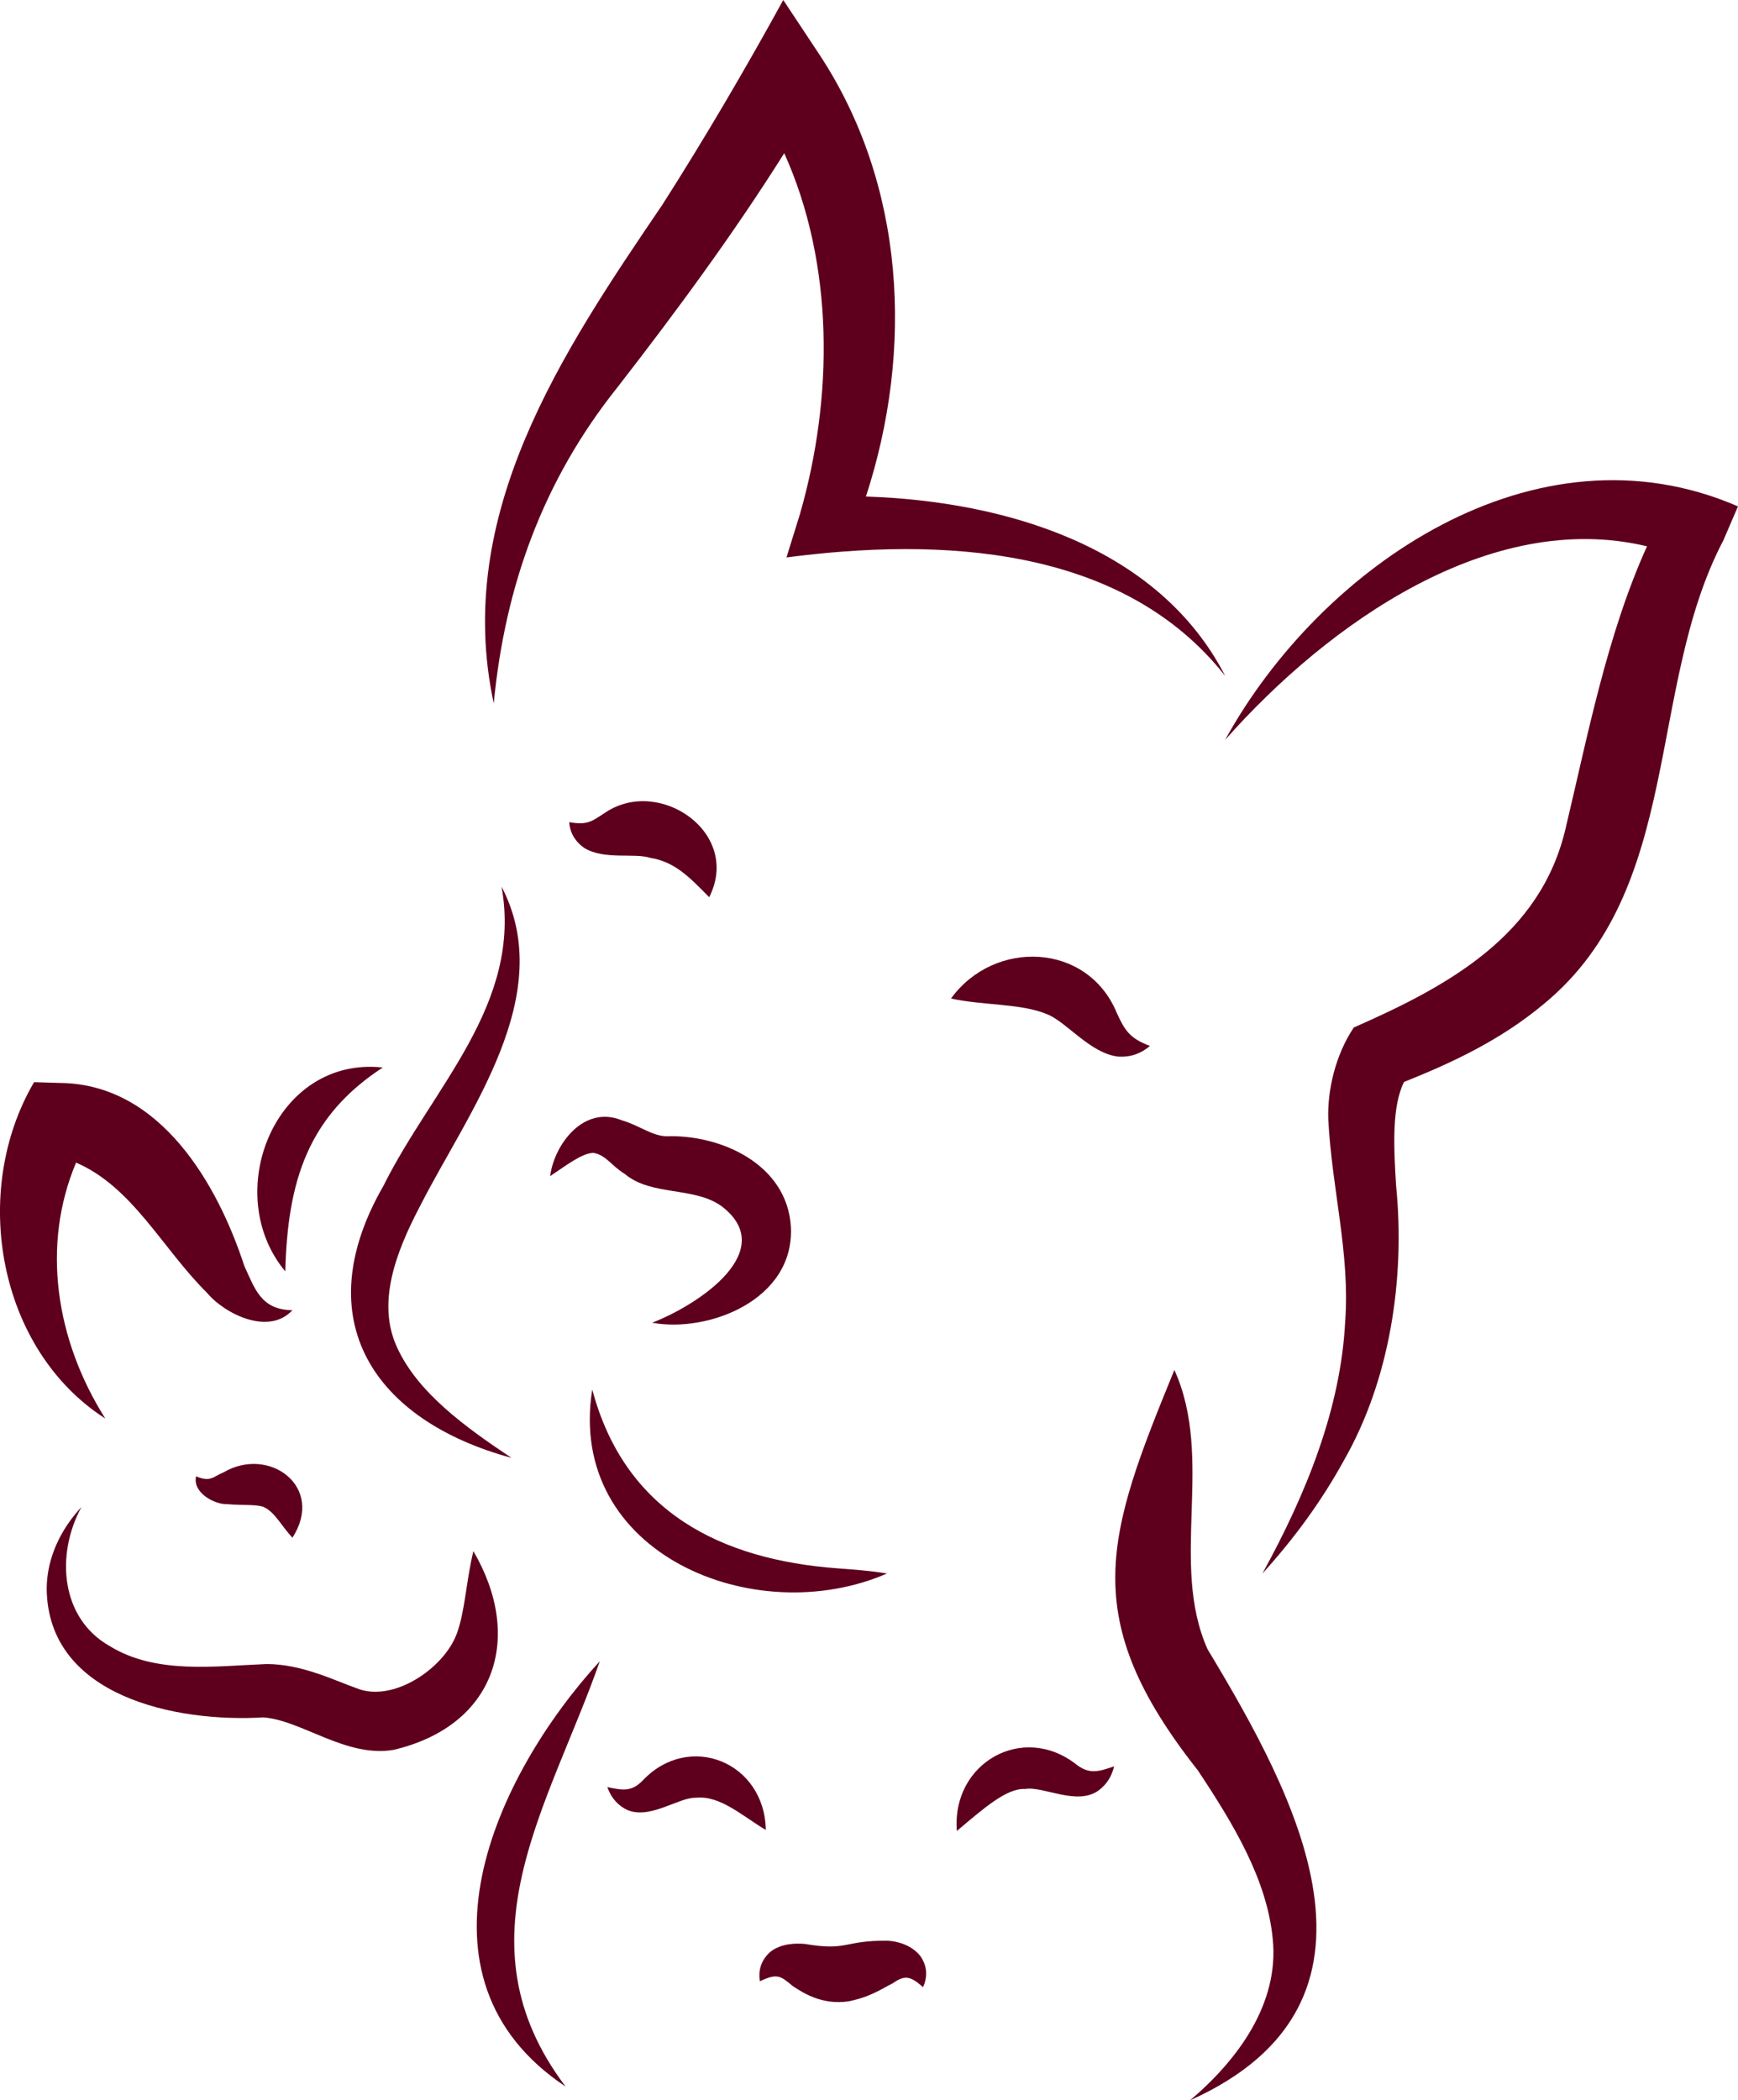
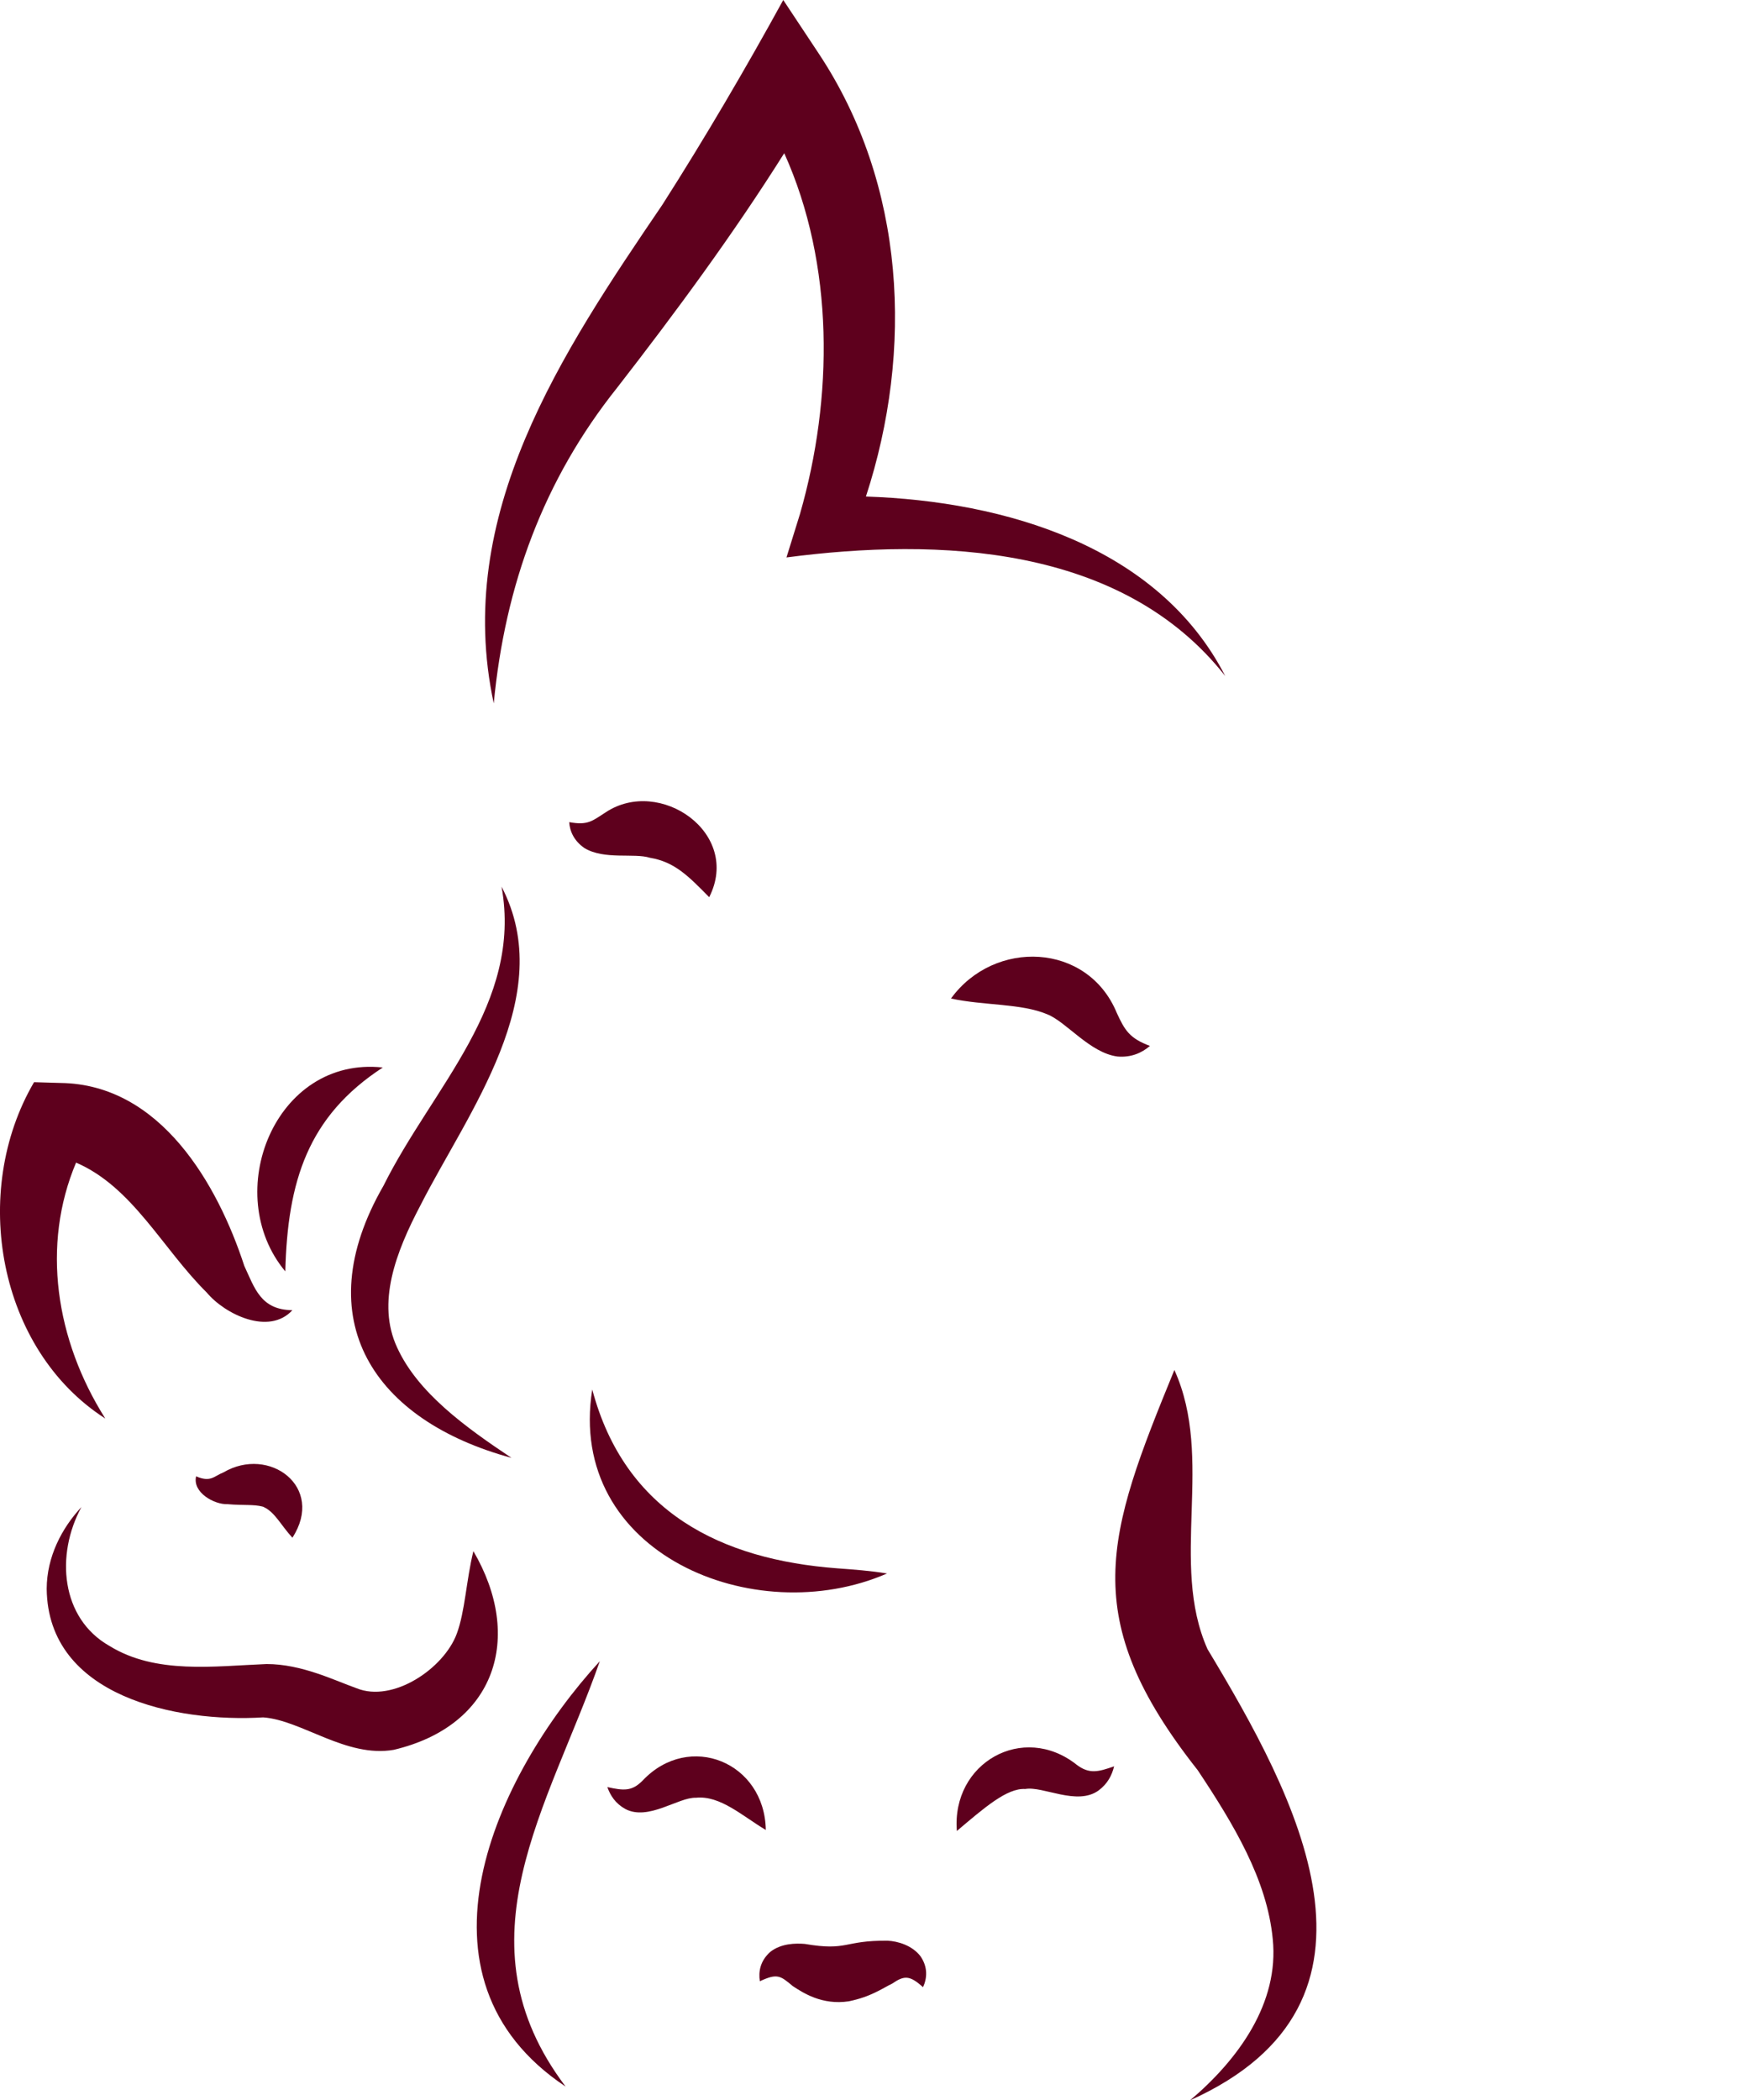
<svg xmlns="http://www.w3.org/2000/svg" id="Logo" viewBox="0 0 1059.43 1280">
  <defs>
    <style>
      .cls-1 {
        fill: #5e001d;
        stroke-width: 0px;
      }
    </style>
  </defs>
  <g id="Logo_Mark" data-name="Logo Mark">
-     <path class="cls-1" d="m746.85,450.84c62.98-71.17,161.78-140.76,257.11-117.9-24.52,54.14-36.42,116.7-49.55,171.58-15.1,65.45-71.16,96.17-129.17,121.66-11.3,16.75-16.21,38.62-15.56,56.07,2.21,42.62,13.37,81.82,10.29,123.29-2.71,52.73-23.56,104.54-50.44,153.39,18.8-20.68,35.65-43.45,49.43-68.48,28.54-49.73,37.67-111.93,32.03-168.21-1.56-24.99-2.43-47.86,4.81-62.85,29.39-11.75,58.93-25.51,85.37-47.64,85.19-70.17,62.18-192.7,109.35-282.48,0,0,8.89-20.67,8.89-20.66-123.45-53.65-254.3,36.43-312.58,142.22Z" />
    <path class="cls-1" d="m376.33,236.1c35.36-45.55,70.53-93.19,101.72-142.74,30.63,67.98,29.93,149.11,9.59,219.88,0,0-8.23,26.48-8.23,26.48,92.46-12.11,204.39-7.84,267.45,72.26-40.52-78.94-134.14-106.58-219.02-109.38,29.17-89.29,24.24-190.17-28.83-270.08L477.45,0c-22.91,41.76-48.09,84.68-73.69,124.77-61.24,90.07-127.53,188.86-102.79,303.89,6.9-72.05,30.33-136.17,75.36-192.56Z" />
-     <path class="cls-1" d="m361.71,702.59c7.82,1.35,10.75,7.7,19.09,12.8,16.29,13.8,42.81,7.51,59.47,20.01,34.15,26.62-13.12,59.17-42.73,70.7,34.15,6.32,86.88-13.85,84.56-58.53-2.35-38.3-43.05-56.27-75.97-55.1-8.98-.33-16.24-6.52-26.99-9.7-23.62-9.66-41.42,15.11-43.78,33.99,9.52-6.33,19.41-14.07,26.35-14.17Z" />
    <path class="cls-1" d="m64.18,864.49c-30.36-48.05-39.03-105.67-17.81-155.96,34.45,14.79,52.71,52.52,79.6,79.12,11.18,13.42,38.01,26.35,52.26,10.82-19.34-.21-22.97-13.42-29.3-26.97-16.19-49.59-50.99-110.67-111.9-111.51,0,0-16.27-.48-16.27-.48-39.18,66.92-21.93,163.07,43.42,204.98Z" />
    <path class="cls-1" d="m288.56,945.3c-4.4,18.02-5.05,36.57-10.1,50.26-7.84,21.3-38.94,42.32-61.11,33.3-13.71-4.89-33.55-14.76-54.83-14.75-31.99,1.25-67.55,6.43-95.86-11.08-29.6-16.83-32.89-55.43-17.01-84.61-11.97,12.81-21.09,30.22-21.19,49.82.7,65.96,79.52,81.59,131.99,78.38,23.41,1.66,50.61,24.82,79.61,19.76,62.16-14.72,79.23-68.54,48.5-121.07Z" />
    <path class="cls-1" d="m311.79,888.46c-28.25-18.81-57.13-39.77-69.67-67.17-12.7-27.21-.9-58.13,14.26-86.9,28.68-56.44,83.94-127.7,49.36-194.04,12.84,71.5-42.14,122.28-71.99,182.29-47.2,81.95-5.48,143.17,78.03,165.82Z" />
    <path class="cls-1" d="m715.87,834.89c-41.52,101.29-59.27,150.82,14.22,243.91,21.92,32.96,42.27,66.72,45.73,102.85,4.03,39.05-20.94,73.4-50.41,98.35,133.16-59.8,64.45-185.54,10.64-275-23.35-52.53,4.38-115.88-20.19-170.12Z" />
    <path class="cls-1" d="m344.78,1271.61c-67.06-88.63-10.26-170.45,20.85-259.24-64.24,70.06-120.37,193.03-20.85,259.24Z" />
    <path class="cls-1" d="m681.17,643.87c8.14.7,14.78-2.11,19.78-6.46-12.28-4.63-15.25-9.28-20.2-20.14-17.74-42.96-74.66-45.11-101.06-8.74,20.13,4.35,42.88,2.91,58.66,9.6,11.66,4.59,25.97,23.53,42.82,25.74Z" />
    <path class="cls-1" d="m656.22,1075.41c-32.65-25.75-76.26-1.09-72.95,40.43,16.62-14.05,30.51-26.26,41.71-25.58,10.82-1.92,31.49,10.42,44.66.91,5.53-4.09,8.15-9.28,9.49-14.73-9.61,3.37-15.13,4.91-22.91-1.02Z" />
    <path class="cls-1" d="m391.85,1084.99c-6.69,6.9-11.8,6.25-21.63,4.1,1.83,5.17,4.93,9.99,10.9,13.32,14.02,7.5,32.42-7.2,43-6.81,14.87-1.6,28.39,11.13,42.69,19.63-.66-41.31-46.64-60.08-74.96-30.24Z" />
    <path class="cls-1" d="m136.17,897.33c-5.68,2.22-7.71,6.26-16.63,2.38-2.34,9.84,11.09,17.31,19.21,16.97,10.05.88,15.62-.02,21.51,1.51,7.36,3.21,10.57,10.87,17.98,18.93,20.08-31.01-14.2-56.22-42.07-39.78Z" />
    <path class="cls-1" d="m396.14,522.74c15.09,2.49,23.5,11.17,36.16,24.03,19.86-39.11-30.13-73.46-62.99-51.79-8.48,5.46-10.92,8.1-22.34,6.06.37,5.92,3.23,11.59,9.26,15.78,12.17,7.36,30.19,2.86,39.92,5.92Z" />
    <path class="cls-1" d="m540.98,1182.72c-26.93-.26-24,6.47-50.39,1.95-5.57-.44-14.32-.41-21.05,4.85-6.18,5.53-7.28,12.06-6.36,17.9,10.65-4.94,12.45-3.42,20.01,2.91,6.29,4.16,17.93,11.78,34.18,9.32,13.61-2.8,20.1-7.69,26.5-10.81,7.45-5.07,10.63-5.07,18.79,2.18,2.42-5.27,3.11-12.05-1.56-18.83-5.04-6.61-13.84-9.2-20.12-9.48Z" />
    <path class="cls-1" d="m233.34,650.56c-65.77-7.14-99.02,76.85-59.43,124.26,1.4-54.87,13.66-94.44,59.43-124.26Z" />
    <path class="cls-1" d="m540.71,958.93c-10.43-1.73-20.49-2.41-30.45-3.16-70.34-5.31-129.31-33.9-149.24-108.99-15.91,99.82,98.84,147.31,179.69,112.15Z" />
  </g>
</svg>